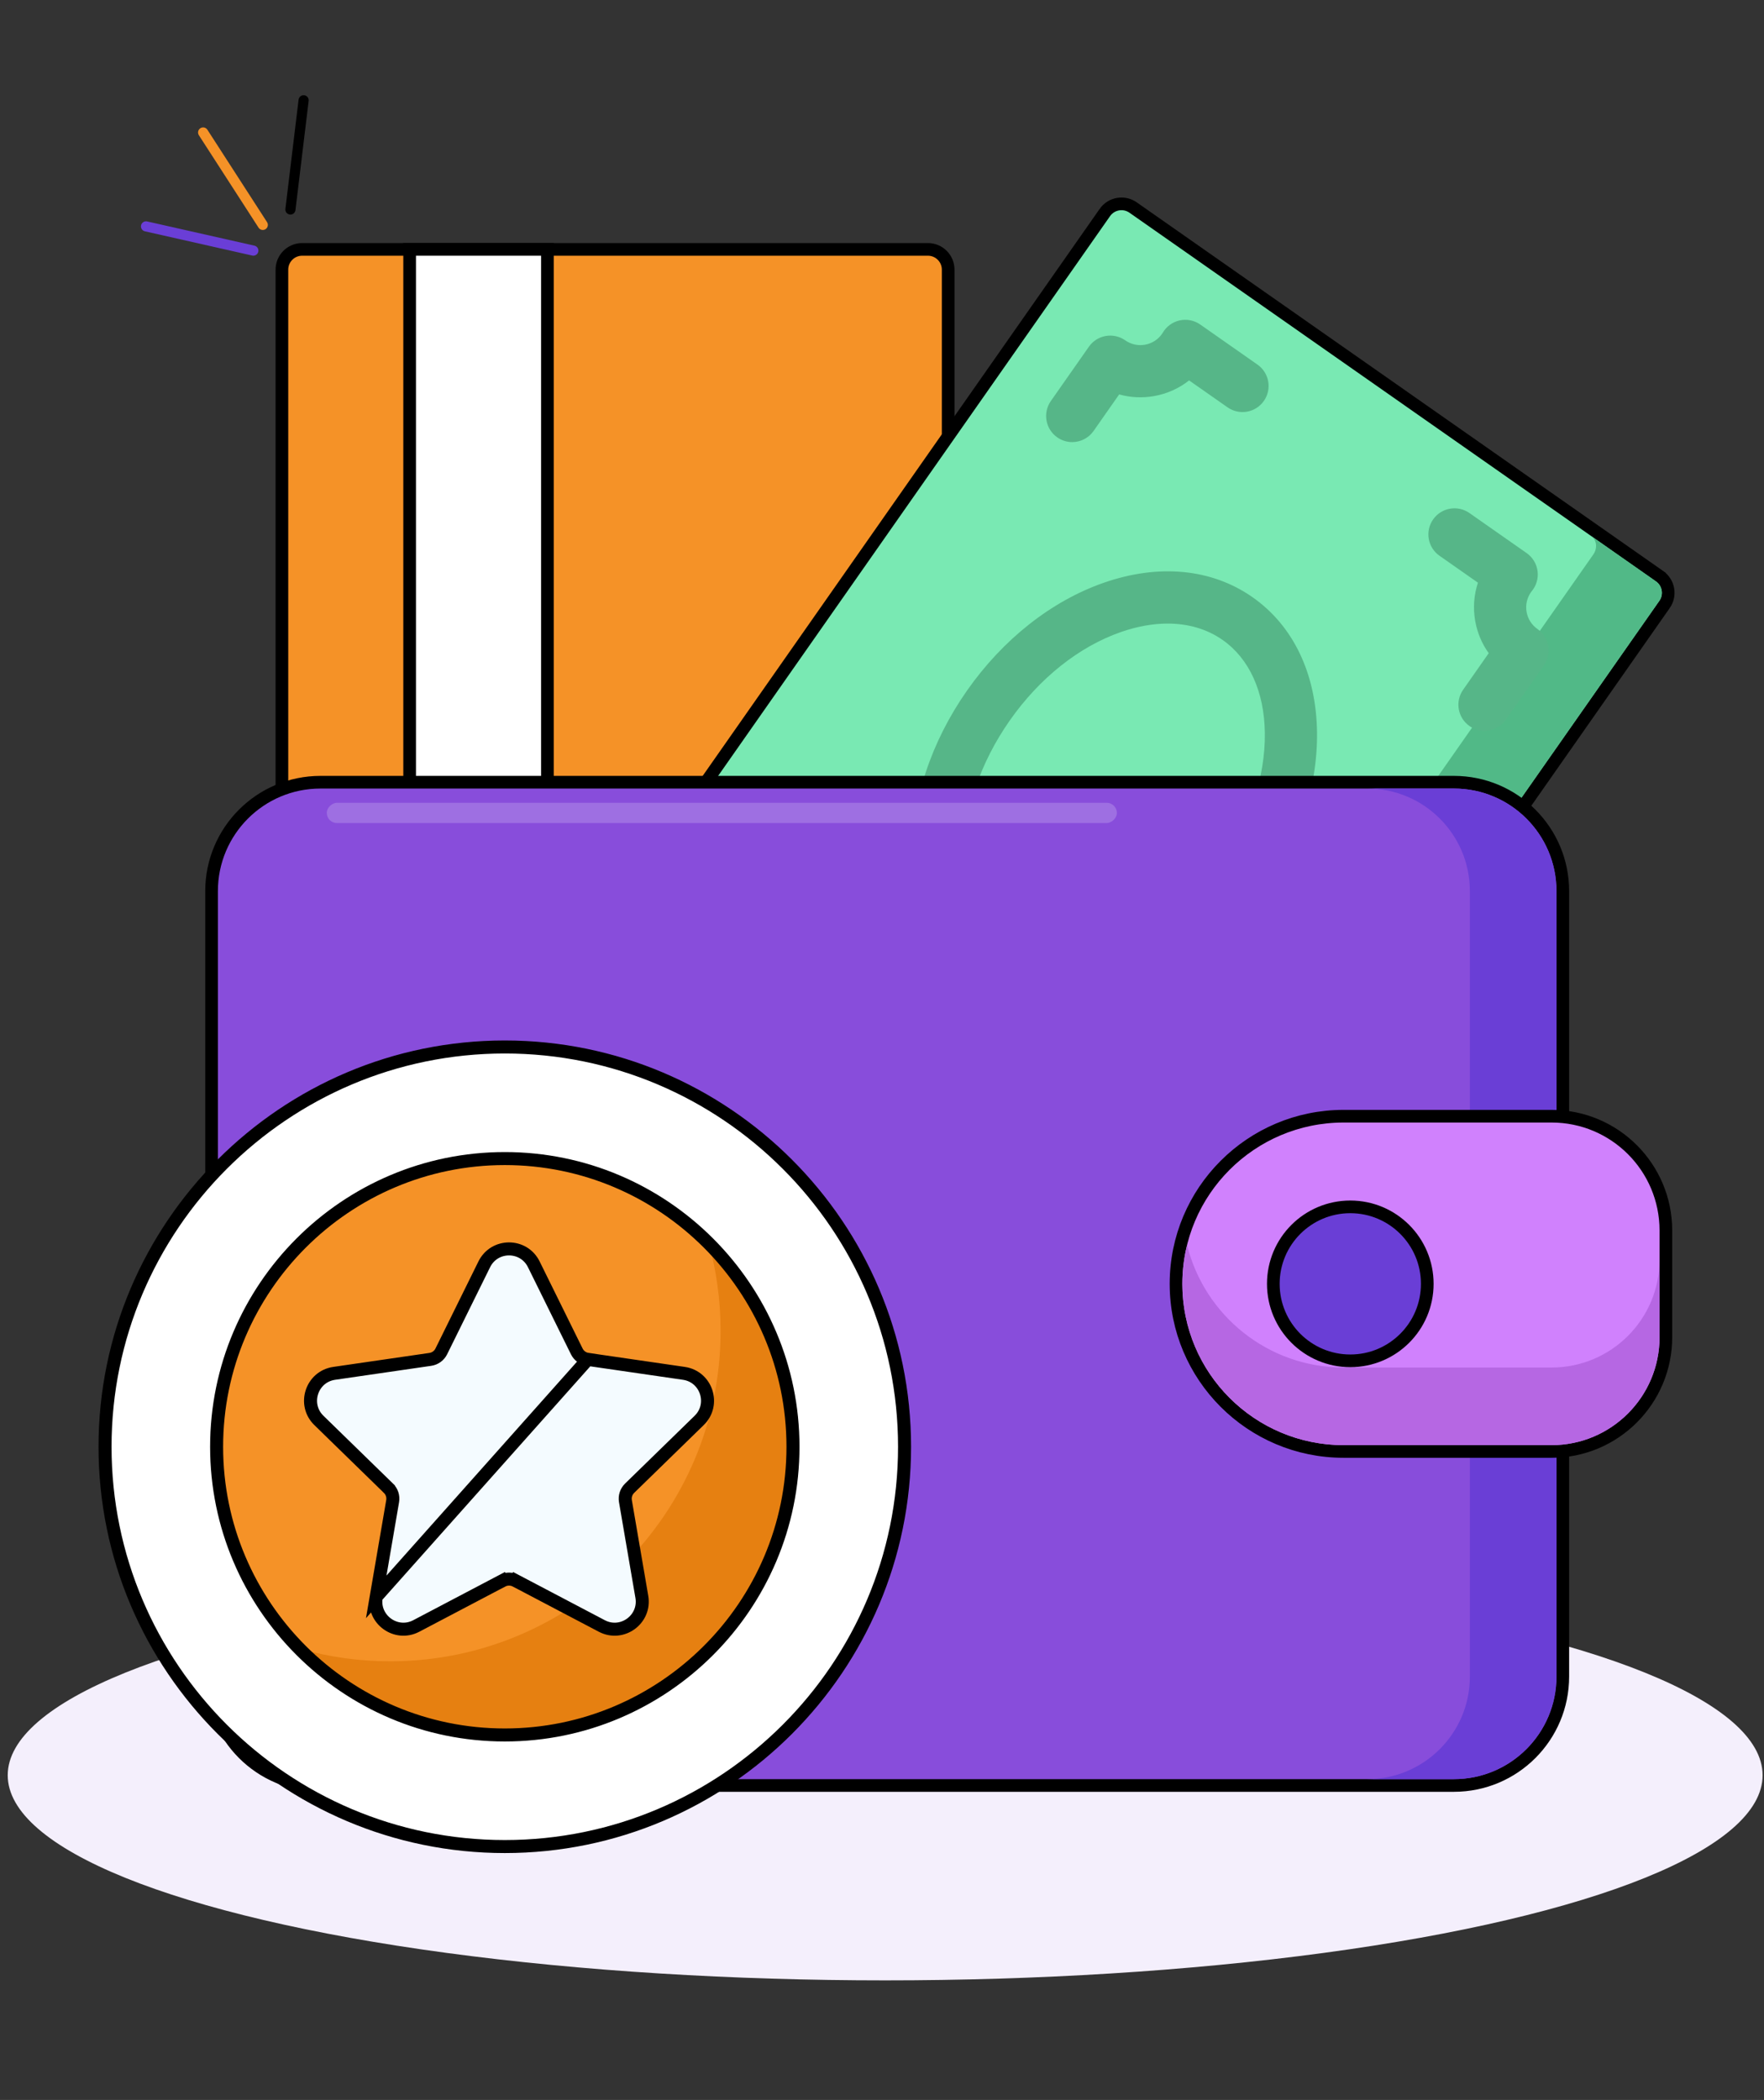
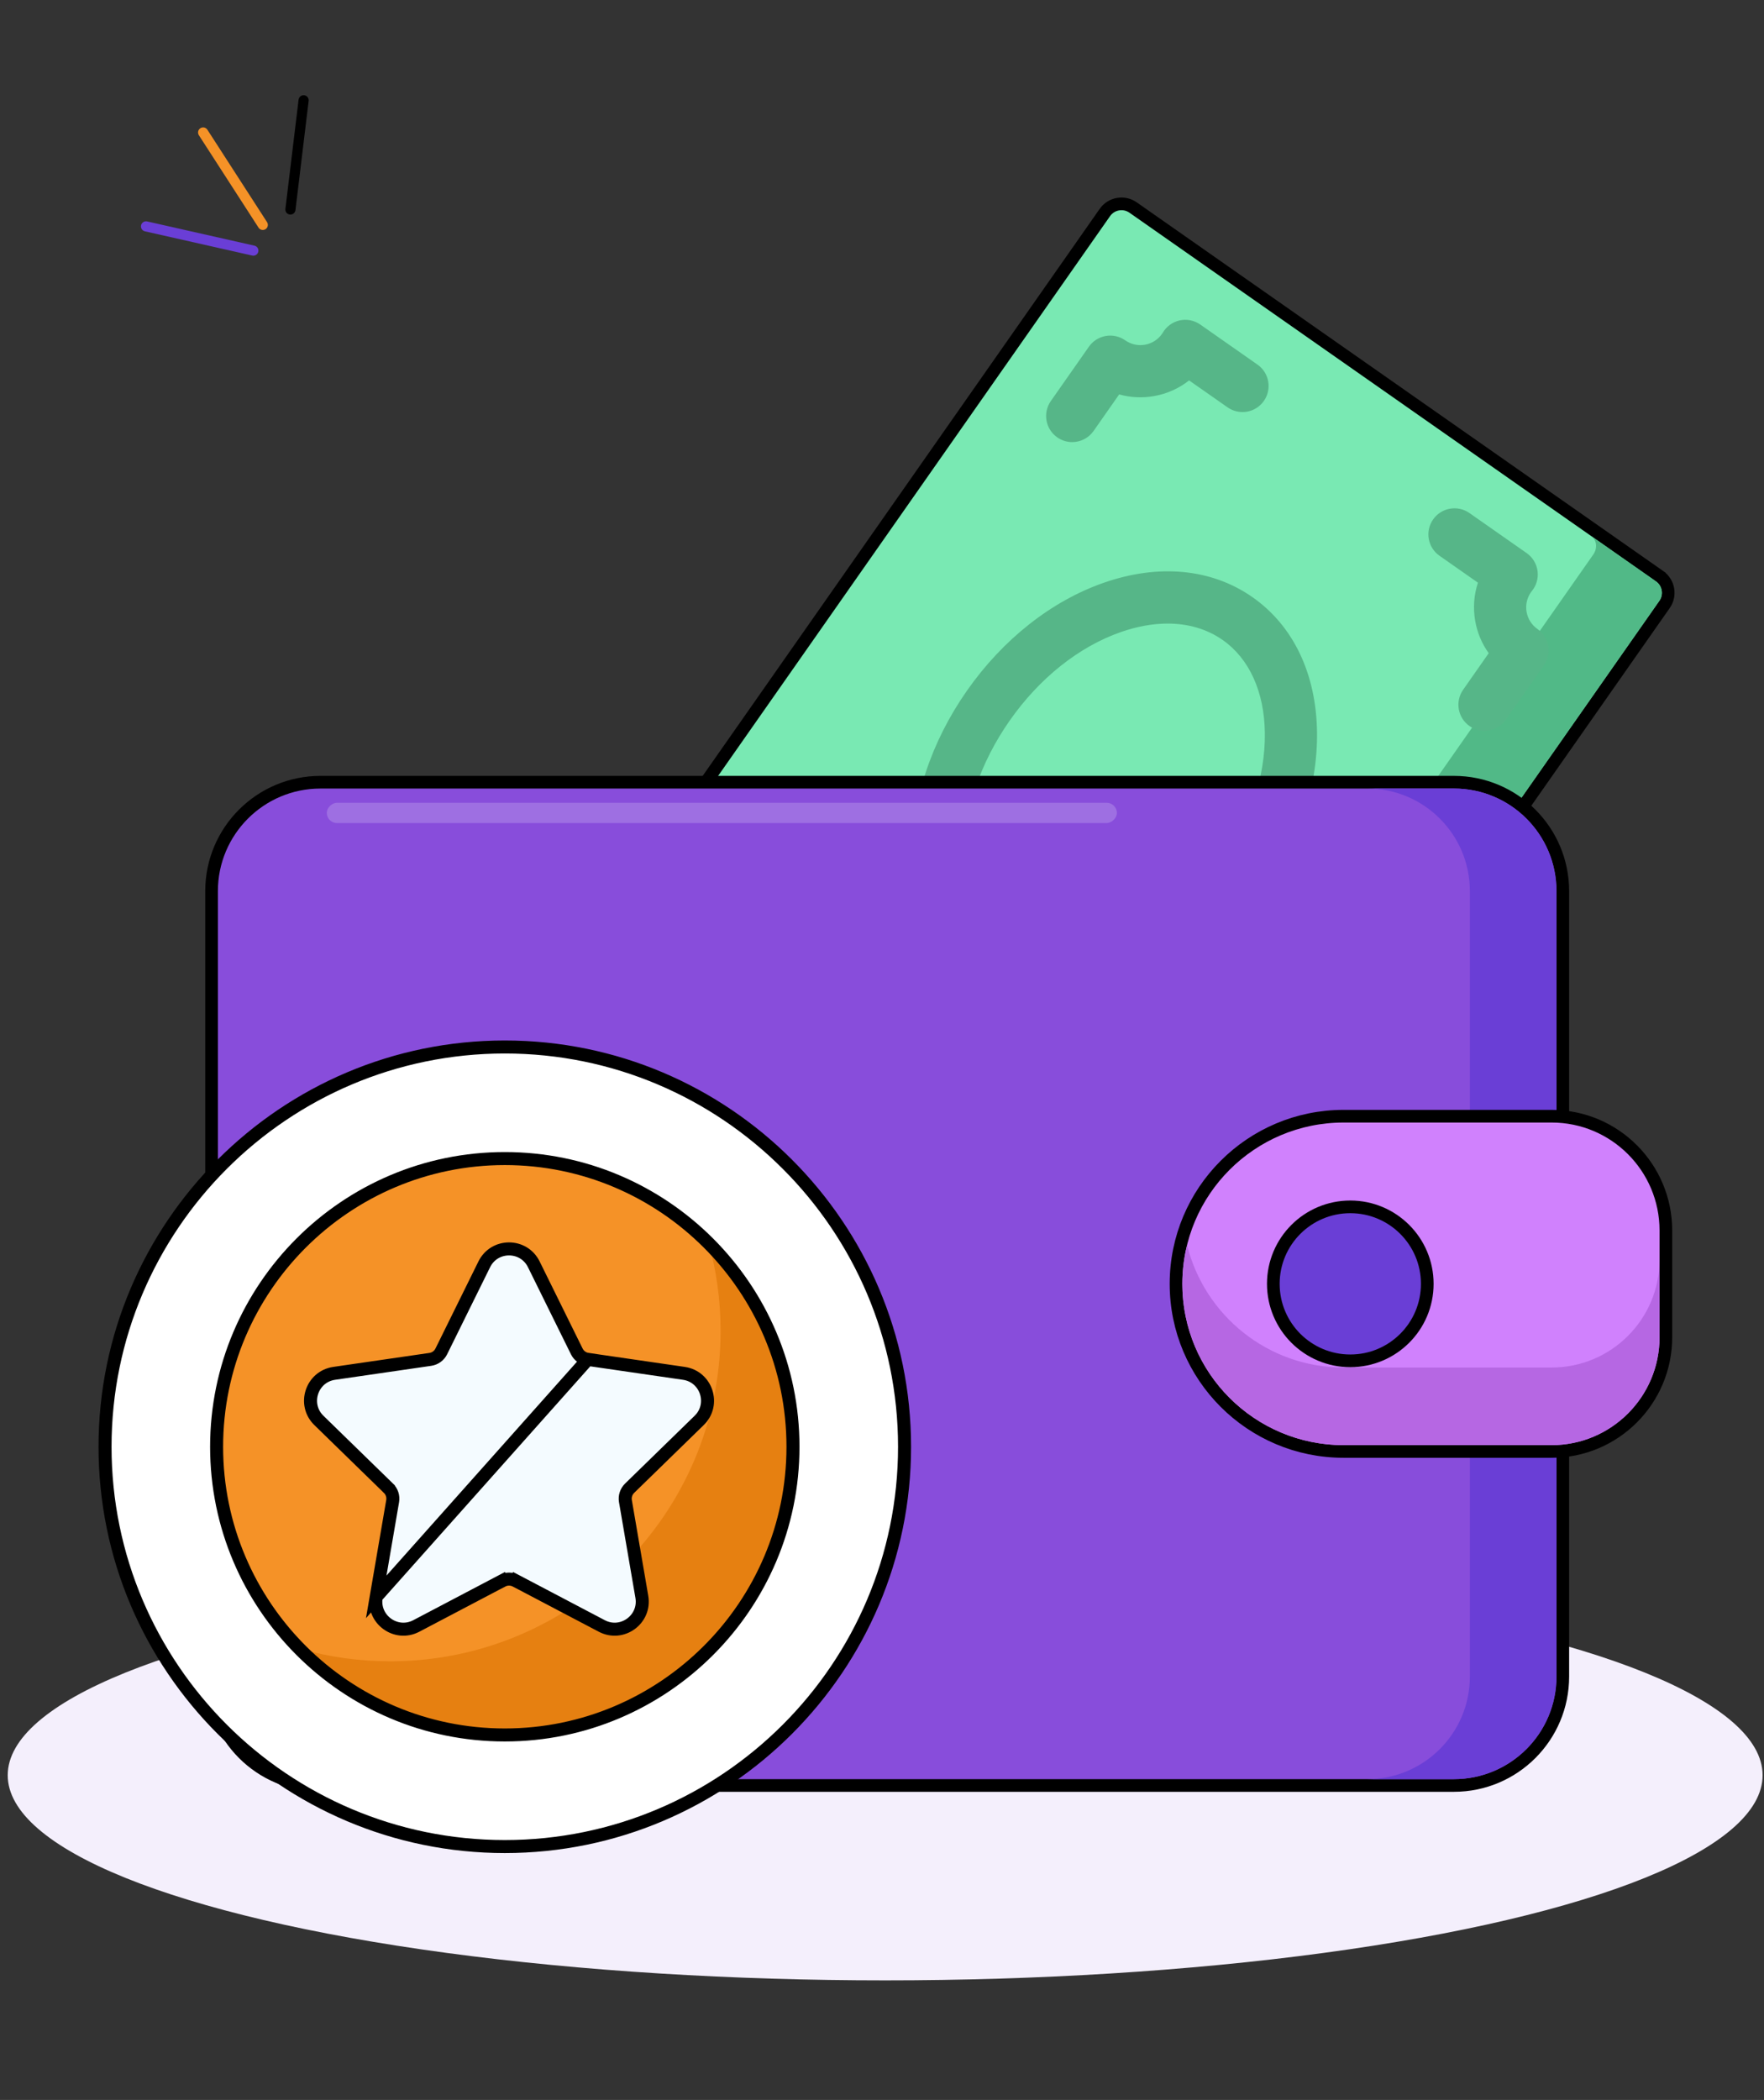
<svg xmlns="http://www.w3.org/2000/svg" width="457" height="544" viewBox="0 0 457 544" fill="none">
  <rect x="0" y="0" width="457" height="544" fill="#333333" stroke="none" />
  <ellipse cx="229.319" cy="459.883" rx="227.319" ry="53.139" fill="#F4EFFC" />
-   <path d="M73.034 69.855V307.342C73.034 310.239 75.383 312.594 78.285 312.594H240.389C243.286 312.594 245.641 310.244 245.641 307.342V69.855C245.641 66.953 243.291 64.603 240.389 64.603H78.285C75.384 64.603 73.034 66.953 73.034 69.855Z" fill="#F59227" stroke="black" stroke-width="3.28" />
-   <path d="M107.766 64.603H106.126V66.243V310.95V312.59H107.766H140.178H141.818V310.95V66.243V64.603H140.178H107.766Z" fill="white" stroke="black" stroke-width="3.28" />
  <path d="M286.237 55.051L286.237 55.052L170.305 220.617L170.304 220.619C168.645 222.993 169.221 226.266 171.596 227.931L171.596 227.931L307.988 323.433L307.989 323.434C310.367 325.097 313.637 324.521 315.302 322.146L315.302 322.145L431.233 156.581C431.233 156.581 431.234 156.58 431.234 156.58C432.899 154.203 432.315 150.929 429.943 149.267L429.943 149.266L293.551 53.761C293.551 53.761 293.551 53.761 293.551 53.761C291.173 52.095 287.9 52.679 286.237 55.051Z" fill="#79E9B3" stroke="black" stroke-width="3.28" />
-   <path d="M429.002 150.608L412.242 138.871C413.677 139.876 413.916 142.018 412.771 143.651L296.843 309.216C295.699 310.85 293.604 311.359 292.169 310.351L308.929 322.088C310.565 323.233 312.814 322.836 313.958 321.203L429.89 155.638C431.035 154.004 430.635 151.749 429.002 150.608Z" fill="#51B987" />
+   <path d="M429.002 150.608L412.242 138.871C413.677 139.876 413.916 142.018 412.771 143.651L296.843 309.216C295.699 310.85 293.604 311.359 292.169 310.351C310.565 323.233 312.814 322.836 313.958 321.203L429.89 155.638C431.035 154.004 430.635 151.749 429.002 150.608Z" fill="#51B987" />
  <path d="M277.773 114.526C276.434 114.526 275.081 114.13 273.902 113.303C270.844 111.164 270.102 106.947 272.241 103.889L282.096 89.822C283.121 88.353 284.693 87.351 286.456 87.04C288.222 86.73 290.04 87.133 291.506 88.161C293.009 89.21 294.827 89.617 296.628 89.299C298.432 88.981 300.004 87.977 301.056 86.477C301.111 86.395 301.165 86.32 301.21 86.241C302.156 84.594 303.748 83.422 305.6 83.008C307.452 82.595 309.393 82.981 310.948 84.068L325.774 94.452C328.832 96.591 329.573 100.804 327.434 103.862C325.292 106.92 321.076 107.665 318.021 105.522L308.061 98.549C305.447 100.616 302.348 102.017 298.975 102.608C295.92 103.148 292.849 102.987 289.944 102.174L283.315 111.642C282 113.521 279.902 114.526 277.773 114.526Z" fill="#56B688" />
  <path d="M384.582 189.316C383.242 189.316 381.893 188.92 380.711 188.093C377.652 185.954 376.911 181.737 379.053 178.679L385.682 169.211C383.922 166.761 382.723 163.928 382.183 160.874C381.589 157.501 381.842 154.112 382.891 150.948L372.934 143.974C369.876 141.835 369.131 137.622 371.273 134.564C373.416 131.506 377.629 130.761 380.687 132.903L395.513 143.284C397.067 144.374 398.092 146.068 398.338 147.955C398.581 149.837 398.021 151.737 396.794 153.189C396.736 153.254 396.688 153.322 396.637 153.394C395.581 154.904 395.178 156.726 395.495 158.526C395.813 160.33 396.814 161.902 398.314 162.951C401.372 165.094 402.117 169.307 399.975 172.365L390.124 186.436C388.809 188.311 386.711 189.316 384.582 189.316Z" fill="#56B688" />
  <path d="M320.635 160.234C302.552 147.575 273.642 157.671 256.059 182.782C238.476 207.893 238.879 238.512 256.961 251.171C275.04 263.834 303.95 253.737 321.533 228.627C339.117 203.516 338.713 172.894 320.635 160.234Z" fill="#79E9B3" />
  <path d="M275.009 263.429C266.931 263.429 259.435 261.174 253.073 256.718C242.497 249.314 236.566 236.893 236.367 221.746C236.179 207.423 241.202 192.211 250.513 178.915C259.821 165.62 272.395 155.698 285.919 150.976C300.222 145.984 313.924 147.309 324.496 154.71C335.068 162.115 341.003 174.535 341.201 189.686C341.389 204.006 336.366 219.218 327.055 232.513C317.747 245.808 305.17 255.731 291.649 260.453C285.953 262.441 280.353 263.429 275.009 263.429ZM302.498 161.541C298.668 161.541 294.584 162.268 290.375 163.738C279.506 167.534 269.282 175.676 261.584 186.668C246.167 208.687 245.825 235.144 260.825 245.644C275.826 256.147 300.567 246.778 315.984 224.76C323.683 213.768 327.837 201.375 327.684 189.863C327.544 179.179 323.659 170.626 316.743 165.784C312.714 162.962 307.849 161.541 302.498 161.541Z" fill="#56B688" />
  <path d="M54.811 230.848V434.321C54.811 449.902 67.443 462.534 83.024 462.534H376.661C392.243 462.534 404.875 449.902 404.875 434.321V230.848C404.875 215.267 392.243 202.635 376.661 202.635H83.024C67.443 202.635 54.811 215.267 54.811 230.848Z" fill="#884DDB" stroke="black" stroke-width="3.28" />
  <path d="M376.661 204.275H354.226C368.901 204.275 380.799 216.173 380.799 230.848V434.321C380.799 448.996 368.901 460.894 354.226 460.894H376.661C391.336 460.894 403.234 448.996 403.234 434.321V230.848C403.234 216.173 391.336 204.275 376.661 204.275Z" fill="#6A3ED6" />
  <path d="M348.096 376.007H401.977C418.323 376.007 431.577 362.753 431.577 346.407V318.761C431.577 302.411 418.323 289.157 401.977 289.157H348.096C324.112 289.157 304.67 308.602 304.67 332.582C304.67 356.565 324.112 376.007 348.096 376.007Z" fill="#D081FD" stroke="black" stroke-width="3.28" />
  <path d="M401.977 354.263H348.096C328.483 354.263 312.037 340.752 307.537 322.53C306.741 325.752 306.311 329.118 306.311 332.583C306.311 355.66 325.018 374.368 348.096 374.368H401.977C417.417 374.368 429.937 361.848 429.937 346.407V326.302C429.937 341.743 417.417 354.263 401.977 354.263Z" fill="#B667E3" />
  <path d="M349.821 352.527C360.835 352.527 369.762 343.599 369.762 332.583C369.762 321.57 360.834 312.642 349.821 312.642C338.808 312.642 329.88 321.57 329.88 332.583C329.88 343.599 338.808 352.527 349.821 352.527Z" fill="#6A3ED6" stroke="black" stroke-width="3.28" />
  <path d="M130.782 461.73C178.979 461.73 218.05 422.658 218.05 374.461C218.05 326.264 178.979 287.193 130.782 287.193C82.585 287.193 43.513 326.264 43.513 374.461C43.513 422.658 82.585 461.73 130.782 461.73Z" fill="#F59227" stroke="black" stroke-width="3.372" />
  <path d="M174.615 300.948C182.277 313.77 186.684 328.761 186.684 344.784C186.684 392.049 148.367 430.366 101.102 430.366C85.079 430.366 70.088 425.958 57.267 418.297C72.207 443.299 99.536 460.044 130.781 460.044C178.046 460.044 216.363 421.727 216.363 374.462C216.363 343.218 199.618 315.889 174.615 300.948Z" fill="#E68011" />
  <path d="M27.212 374.791C27.212 431.898 73.67 478.356 130.778 478.356C187.885 478.356 234.343 431.897 234.343 374.79C234.343 317.684 187.885 271.226 130.778 271.226C73.67 271.226 27.212 317.685 27.212 374.791ZM56.118 374.791C56.118 333.625 89.611 300.131 130.778 300.131C171.944 300.131 205.437 333.625 205.437 374.791C205.437 415.958 171.944 449.451 130.778 449.451C89.611 449.451 56.118 415.958 56.118 374.791Z" fill="white" stroke="black" stroke-width="3.372" />
  <path d="M152.27 352.152L152.27 352.152L177.171 355.771C177.171 355.771 177.171 355.771 177.172 355.771C183.038 356.622 185.378 363.83 181.134 367.967L163.115 385.531L163.115 385.531C162.225 386.398 161.818 387.65 162.028 388.875L166.282 413.676C167.284 419.518 161.152 423.972 155.907 421.214C155.907 421.214 155.907 421.214 155.907 421.214L133.634 409.504L134.418 408.012L133.634 409.504C132.533 408.926 131.218 408.926 130.117 409.504L129.333 408.012L130.117 409.504L107.844 421.214C107.844 421.214 107.844 421.214 107.844 421.214C102.599 423.972 96.467 419.518 97.469 413.676L152.27 352.152ZM152.27 352.152C151.039 351.973 149.976 351.201 149.424 350.085C149.424 350.085 149.424 350.085 149.424 350.085L138.288 327.521C138.288 327.521 138.288 327.521 138.288 327.521C135.666 322.205 128.086 322.206 125.463 327.521L114.327 350.085C113.776 351.2 112.712 351.973 111.481 352.152L86.58 355.771C86.58 355.771 86.58 355.771 86.58 355.771C80.715 356.622 78.373 363.83 82.617 367.967L100.636 385.531L100.636 385.532C101.527 386.398 101.933 387.648 101.723 388.875C101.723 388.875 101.723 388.875 101.723 388.875L97.469 413.676L152.27 352.152Z" fill="#F4FBFF" stroke="black" stroke-width="3.372" />
  <rect x="289.347" y="207.964" width="5.248" height="204.685" rx="2.624" transform="rotate(90 289.347 207.964)" fill="white" fill-opacity="0.19" />
  <path d="M68.082 58.262L52.625 34.319" stroke="#F59227" stroke-width="2.624" stroke-linecap="round" />
  <path d="M75.24 54.272L78.658 25.979" stroke="black" stroke-width="2.624" stroke-linecap="round" />
  <path d="M65.631 64.921L37.832 58.645" stroke="#6A3ED6" stroke-width="2.624" stroke-linecap="round" />
</svg>